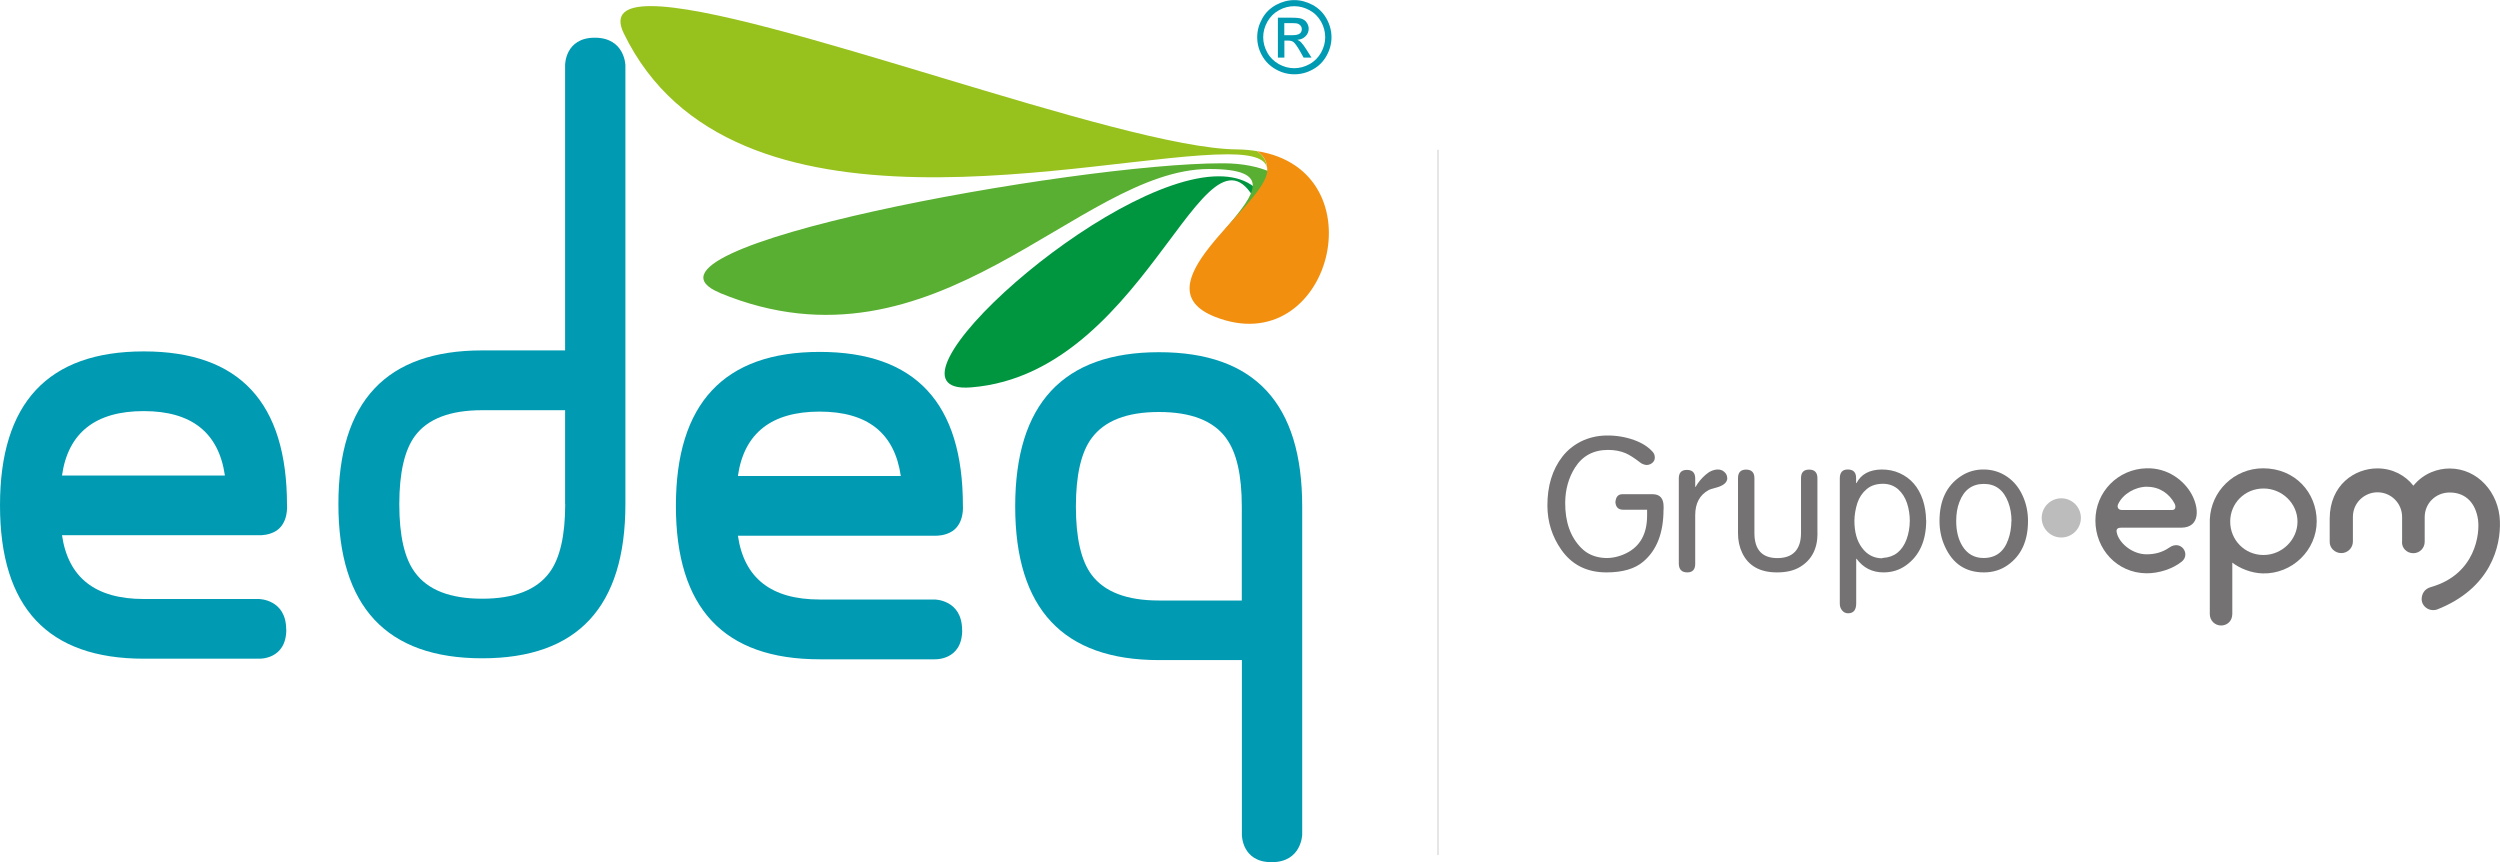
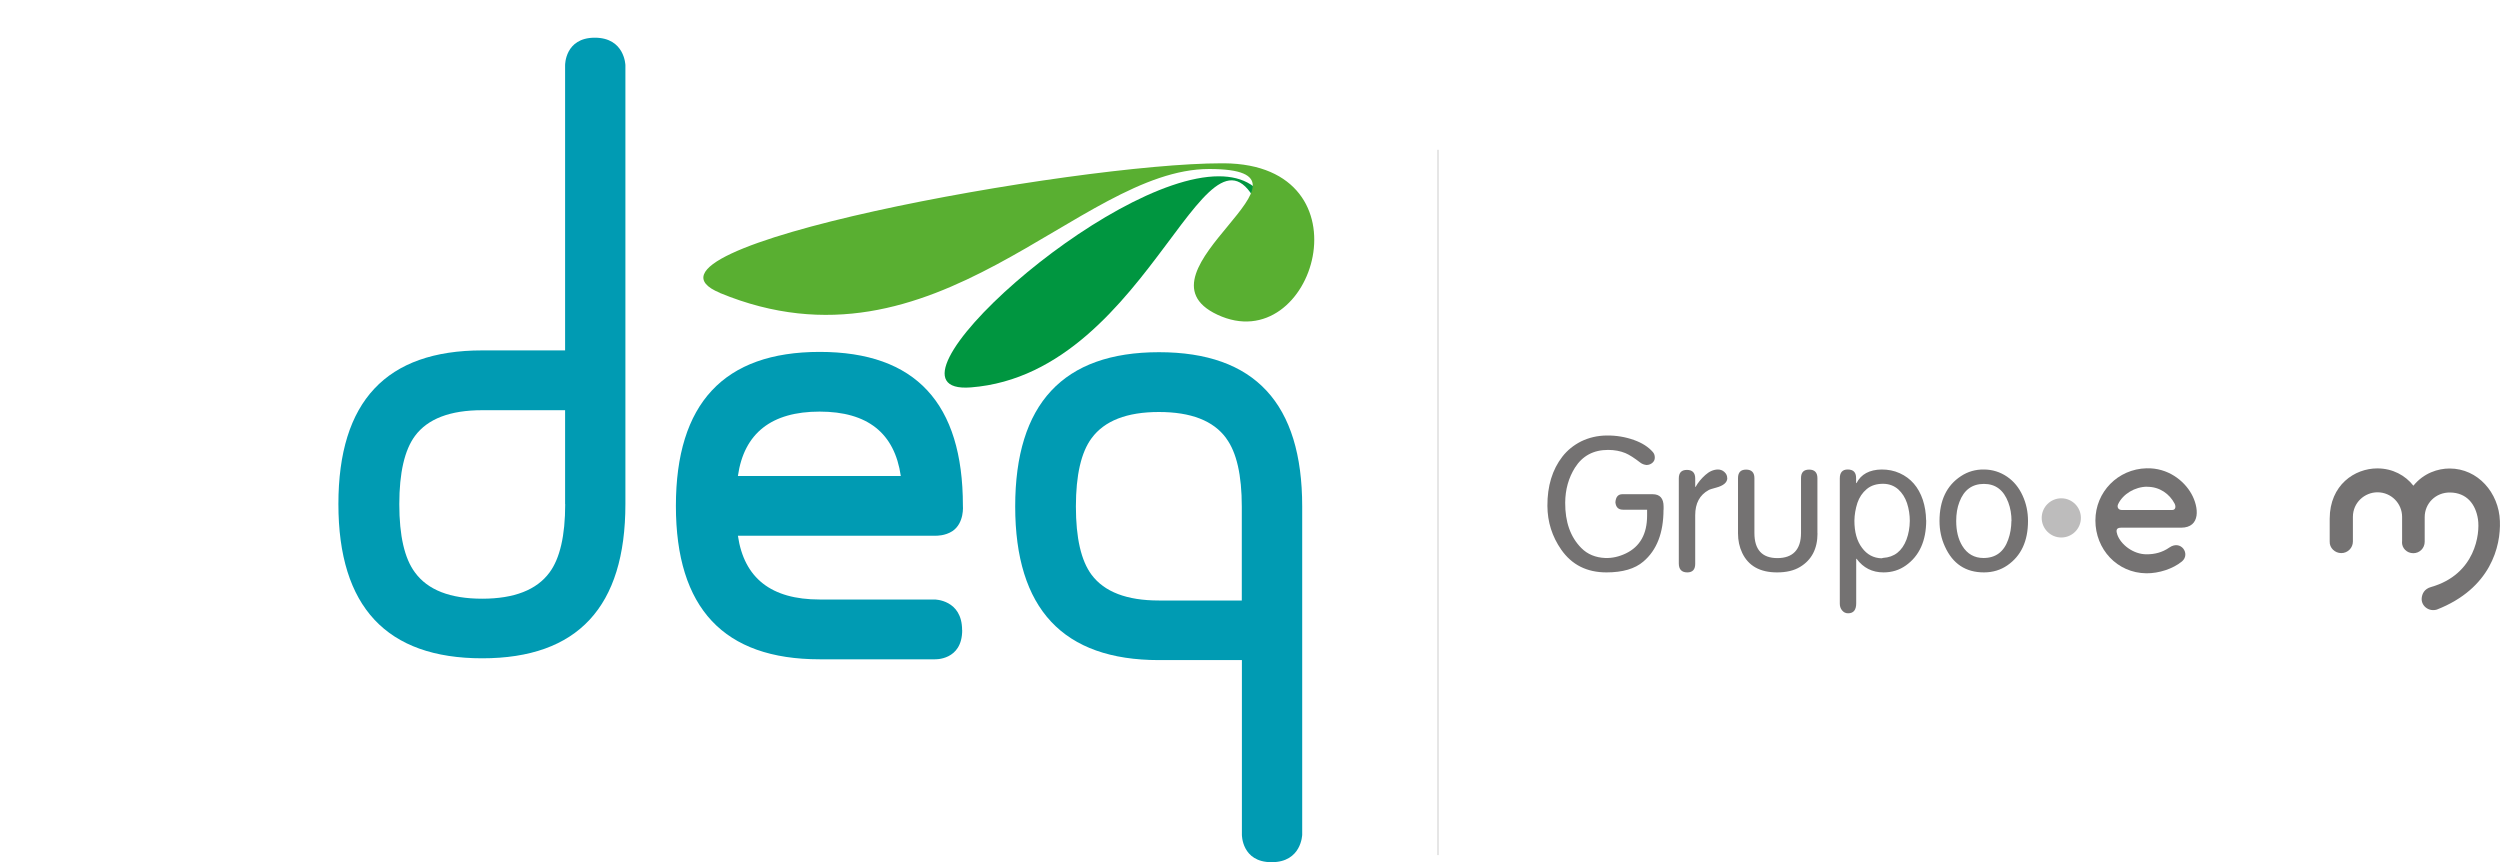
<svg xmlns="http://www.w3.org/2000/svg" id="Layer_1" viewBox="0 0 250 86.22">
  <defs>
    <style>.cls-1{fill:#009640;}.cls-2{fill:#f28f0e;}.cls-3{fill:#747272;}.cls-3,.cls-4,.cls-5{fill-rule:evenodd;}.cls-6{fill:#97c11d;}.cls-7{fill:none;stroke:#9c9b9b;stroke-miterlimit:22.93;stroke-width:.05px;}.cls-8{fill:#59af31;}.cls-4{fill:#bdbcbc;}.cls-5,.cls-9{fill:#009bb3;}</style>
  </defs>
-   <path class="cls-5" d="m128.44,3.52h.78c.37,0,.63-.06.76-.17.14-.11.2-.26.2-.44,0-.12-.03-.22-.1-.32-.07-.09-.16-.16-.27-.21-.12-.05-.33-.07-.65-.07h-.73v1.21Zm-.65,2.25V1.77h1.37c.47,0,.81.03,1.02.11s.38.2.5.39c.12.18.19.38.19.59,0,.29-.1.55-.31.76-.21.22-.48.34-.83.36.14.06.26.13.34.21.16.16.36.42.59.79l.49.78h-.79l-.35-.63c-.28-.49-.5-.8-.67-.93-.12-.09-.29-.14-.52-.14h-.38v1.7h-.65Zm1.63-5.15c-.52,0-1.03.13-1.52.4-.49.27-.88.65-1.16,1.15-.28.5-.42,1.01-.42,1.55s.14,1.05.41,1.54c.27.49.66.87,1.15,1.15.49.27,1,.41,1.54.41s1.05-.14,1.54-.41c.49-.27.87-.66,1.15-1.15.27-.49.41-1,.41-1.54s-.14-1.06-.41-1.55c-.28-.5-.66-.88-1.16-1.15-.5-.27-1-.4-1.52-.4m0-.61c.62,0,1.23.16,1.83.48.59.32,1.06.78,1.39,1.37.33.59.5,1.22.5,1.86s-.16,1.25-.49,1.85c-.33.59-.78,1.05-1.37,1.37-.59.33-1.2.49-1.85.49s-1.26-.16-1.85-.49c-.59-.33-1.05-.78-1.38-1.37-.33-.59-.49-1.2-.49-1.85s.17-1.27.5-1.86c.33-.6.8-1.05,1.39-1.37.59-.32,1.2-.48,1.83-.48" />
-   <path class="cls-9" d="m28.63,62.95c0,3.06-2.75,2.92-2.75,2.92h-11.5c-9.59,0-14.38-5.11-14.38-15.34s4.79-15.39,14.38-15.39,14.32,5.13,14.32,15.37c0,0,.17,1.75-1.06,2.56-.72.47-1.59.45-1.59.45H6.2c.62,4.25,3.34,6.38,8.17,6.38h11.5s2.75,0,2.75,3.06m-6.13-15.41c-.62-4.29-3.33-6.44-8.12-6.44s-7.56,2.14-8.17,6.44h16.29Z" />
  <path class="cls-9" d="m96.22,63.01c0,3.06-2.75,2.92-2.75,2.92h-11.5c-9.59,0-14.38-5.11-14.38-15.34s4.79-15.4,14.38-15.4,14.32,5.13,14.32,15.37c0,0,.17,1.75-1.06,2.56-.72.47-1.59.45-1.59.45h-19.85c.62,4.25,3.34,6.38,8.17,6.38h11.5s2.75,0,2.75,3.06m-6.13-15.41c-.62-4.29-3.32-6.44-8.12-6.44s-7.56,2.15-8.17,6.44h16.29Z" />
  <path class="cls-9" d="m62.54,50.41c0,10.28-4.77,15.42-14.32,15.42s-14.38-5.14-14.38-15.42,4.79-15.37,14.38-15.37h8.29V6.52s-.03-2.75,2.97-2.75,3.06,2.75,3.06,2.75v43.88Zm-6.03,0v-9.39h-8.29c-3.21,0-5.45.86-6.72,2.57-1.04,1.4-1.57,3.68-1.57,6.83s.52,5.43,1.57,6.83c1.28,1.75,3.52,2.62,6.72,2.62s5.45-.88,6.73-2.62c1.04-1.4,1.57-3.68,1.57-6.83" />
  <path class="cls-9" d="m130.22,83.47s-.06,2.75-3.06,2.75-2.97-2.75-2.97-2.75v-17.46h-8.29c-9.59,0-14.38-5.12-14.38-15.37s4.79-15.42,14.38-15.42,14.32,5.14,14.32,15.42v32.82Zm-7.6-39.65c-1.28-1.75-3.52-2.62-6.73-2.62s-5.45.88-6.73,2.62c-1.04,1.4-1.57,3.68-1.57,6.83s.52,5.42,1.57,6.83c1.28,1.71,3.52,2.57,6.73,2.57h8.29v-9.39c0-3.15-.52-5.43-1.56-6.83" />
  <path class="cls-1" d="m101.58,28.2c-6.3,5.48-9.87,10.96-4.49,10.54,18.4-1.43,23.89-30.89,29.2-16.99l.76-.6c-.82-2.5-2.71-3.52-5.17-3.52-5.6,0-14.22,5.28-20.3,10.57" />
  <path class="cls-8" d="m72,29.3c21.64,8.94,35.82-12.4,48.91-12.4s-8.32,10.29.83,14.57c9.67,4.53,15.52-15.04.66-15.14-.08,0-.16,0-.24,0-14.58,0-61.16,8.42-50.16,12.96" />
-   <path class="cls-6" d="m125.68,15.11c-.62-.1-1.26-.16-1.97-.17-11.59-.08-47.9-14.33-58.64-14.33-2.51,0-3.63.78-2.7,2.71,10.75,22.23,47.34,12.11,60.42,12.11,2.75,0,3.83.55,3.92,1.44-.02-.5-.21-1.25-1.04-1.76" />
-   <path class="cls-2" d="m125.68,15.11c.83.51,1.03,1.25,1.04,1.76.01.09,0,.19,0,.29-.01.13-.03.22-.03.22-.85,3.62-12.81,11.27-5.22,14.29,11.58,4.61,16.6-14.64,4.21-16.56" />
  <path class="cls-3" d="m201.15,52.1c0-.65-.1-1.28-.32-1.86-.46-1.23-1.27-1.85-2.44-1.85s-2,.6-2.45,1.81c-.22.56-.32,1.2-.32,1.9,0,.99.2,1.82.61,2.49.49.8,1.2,1.21,2.12,1.21,1.21,0,2.04-.61,2.47-1.84.21-.58.31-1.2.32-1.86m1.66,0c0,2.01-.69,3.49-2.07,4.44-.67.46-1.45.7-2.34.7-1.82,0-3.12-.86-3.9-2.59-.36-.78-.54-1.63-.54-2.55,0-2.05.71-3.55,2.15-4.49.68-.45,1.45-.67,2.28-.66.86,0,1.64.25,2.33.72.67.46,1.18,1.08,1.55,1.89.36.78.54,1.63.54,2.54Zm-11.82,0c0-.61-.09-1.21-.28-1.79-.19-.56-.48-1.01-.87-1.37-.41-.36-.9-.55-1.48-.56-.68-.01-1.24.16-1.68.53-.43.36-.74.82-.93,1.38-.19.59-.29,1.18-.3,1.77,0,1.12.24,2.03.76,2.72.5.68,1.16,1.03,1.96,1.05.05-.02.1-.03.15-.04,1.12-.07,1.9-.68,2.34-1.84.21-.57.32-1.18.33-1.86Zm1.64-.07c0,2.05-.68,3.56-2.04,4.52-.65.46-1.39.69-2.23.69-1.12,0-2.02-.45-2.69-1.36h-.04v4.45c0,.67-.27,1-.81,1-.25,0-.45-.1-.61-.3-.15-.19-.22-.4-.22-.66v-12.53c0-.59.26-.89.79-.89.56,0,.84.28.84.85v.51h.04c.46-.89,1.29-1.34,2.51-1.36.64,0,1.24.11,1.81.37,1.11.5,1.88,1.39,2.31,2.66.21.64.32,1.32.33,2.05Zm-10.87,1.3c0,1.54-.58,2.66-1.74,3.36-.61.37-1.37.55-2.3.55-1.71,0-2.87-.65-3.49-1.95-.28-.59-.42-1.24-.42-1.95v-5.53c0-.57.27-.85.81-.85s.83.28.83.85v5.49c0,1.67.77,2.51,2.3,2.51s2.36-.84,2.36-2.51v-5.49c0-.57.27-.85.81-.85s.83.28.83.85v5.53Zm-9.02-5.53c0,.45-.38.77-1.14.97-.37.1-.61.17-.73.24-.89.49-1.34,1.32-1.34,2.51v4.87c0,.57-.27.85-.79.85-.56,0-.85-.3-.85-.89v-8.51c0-.57.27-.85.81-.85s.83.28.83.85v.85h.04c.24-.44.57-.83.97-1.19.4-.36.82-.54,1.25-.55.24,0,.46.07.65.24.19.17.29.37.29.61Zm-6.38,3.17c0,2.31-.67,4.05-2.02,5.19-.84.72-2.07,1.08-3.68,1.08-1.97,0-3.47-.76-4.53-2.28-.91-1.31-1.37-2.76-1.38-4.37-.01-1.98.49-3.63,1.5-4.93.5-.64,1.12-1.14,1.87-1.52.78-.38,1.63-.58,2.57-.59.94-.01,1.85.14,2.72.45.81.29,1.44.69,1.89,1.21.13.15.19.33.19.55s-.08.38-.25.53c-.16.13-.34.2-.56.21-.24-.02-.46-.1-.64-.24-.58-.45-1.07-.77-1.49-.95-.51-.21-1.09-.32-1.73-.32-1.46,0-2.56.59-3.31,1.77-.64,1.02-.97,2.18-.98,3.51-.01,1.92.52,3.43,1.61,4.53.62.63,1.43.96,2.41,1,.68.02,1.36-.13,2.05-.46,1.41-.68,2.12-1.94,2.12-3.78v-.59h-2.4c-.47,0-.72-.24-.77-.74.04-.54.27-.81.7-.81h3.02c.73,0,1.1.41,1.1,1.24v.3Z" />
-   <path class="cls-3" d="m226.35,55.5c-1.87,0-3.33-1.49-3.33-3.34s1.47-3.31,3.33-3.31,3.4,1.49,3.4,3.31-1.55,3.34-3.4,3.34m-.03-8.67c-2.9,0-5.22,2.28-5.34,5.11v9.48c0,.62.5,1.13,1.13,1.13.58,0,1.11-.42,1.12-1.14v-5.15c.75.58,1.9,1.05,3.03,1.08,2.96.08,5.41-2.33,5.41-5.21s-2.17-5.3-5.36-5.3Z" />
  <path class="cls-3" d="m211.73,53.46c.33.97,1.58,1.98,2.94,1.97.77,0,1.54-.17,2.27-.68,1.16-.8,2.13.65,1.26,1.39-.91.75-2.32,1.2-3.56,1.19-2.94-.03-5.1-2.42-5.1-5.28s2.26-5.15,5.11-5.22c2.14-.06,3.75,1.23,4.49,2.55.75,1.33.96,3.38-1.03,3.39h-6.02c-.56,0-.45.4-.36.69m2.98-4.79c-1.22.01-2.42.73-2.9,1.75-.14.31.04.58.37.58h5.04c.34,0,.39-.34.24-.64-.5-.96-1.49-1.69-2.75-1.68Z" />
  <path class="cls-3" d="m240.21,54.15v-2.46c0-1.36-1.1-2.46-2.46-2.46-1.28,0-2.46,1.02-2.46,2.46v2.46c0,.64-.52,1.16-1.16,1.16s-1.19-.52-1.16-1.16v-2.28c.01-3.39,2.51-5.03,4.76-5.03,1.55,0,2.81.71,3.61,1.73,1.04-1.28,2.48-1.72,3.62-1.72,2.83,0,4.93,2.43,5.03,5.25.1,2.53-.91,6.75-6.31,8.86-.82.24-1.58-.39-1.51-1.15.04-.42.25-.92.94-1.11,4.45-1.27,4.9-5.35,4.69-6.76-.23-1.54-1.14-2.67-2.79-2.69-1.44-.02-2.54,1.09-2.54,2.46v2.46c0,.65-.51,1.15-1.14,1.15s-1.16-.49-1.13-1.15" />
  <path class="cls-4" d="m206.13,49.83c1.08,0,1.96.88,1.96,1.96s-.88,1.96-1.96,1.96-1.96-.88-1.96-1.96.88-1.96,1.96-1.96" />
  <line class="cls-7" x1="143.8" y1="14.98" x2="143.8" y2="85.51" />
</svg>